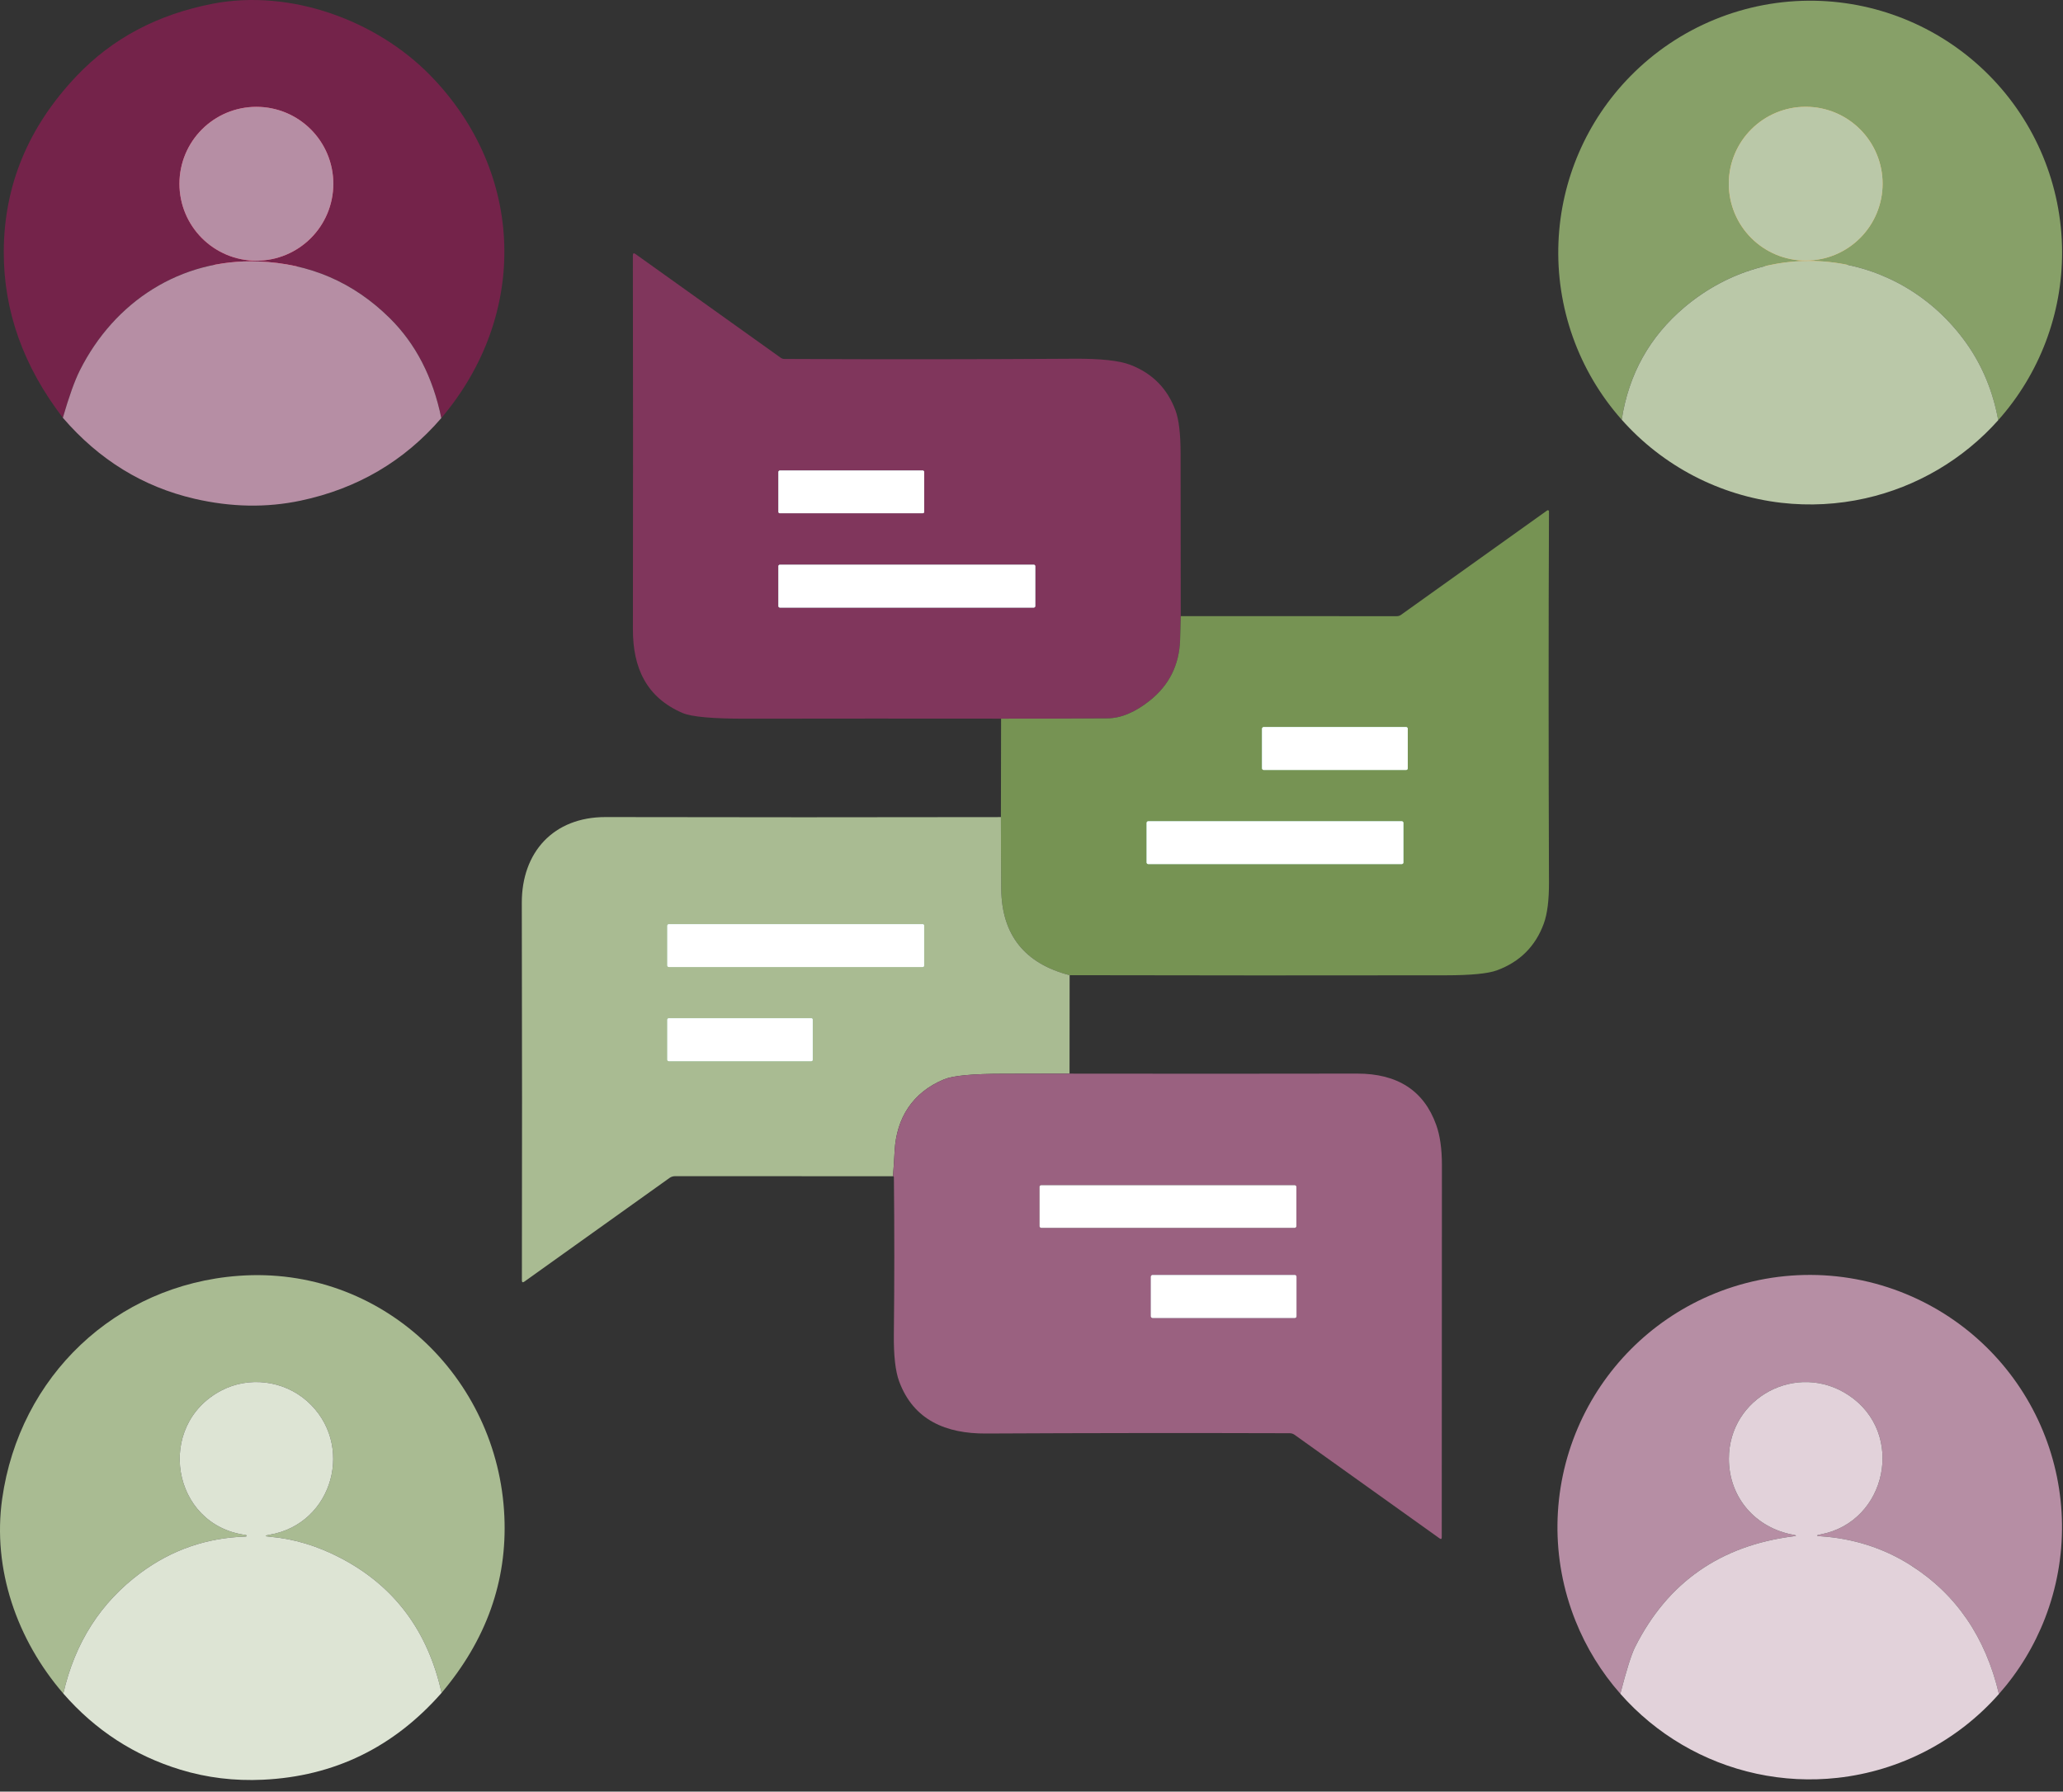
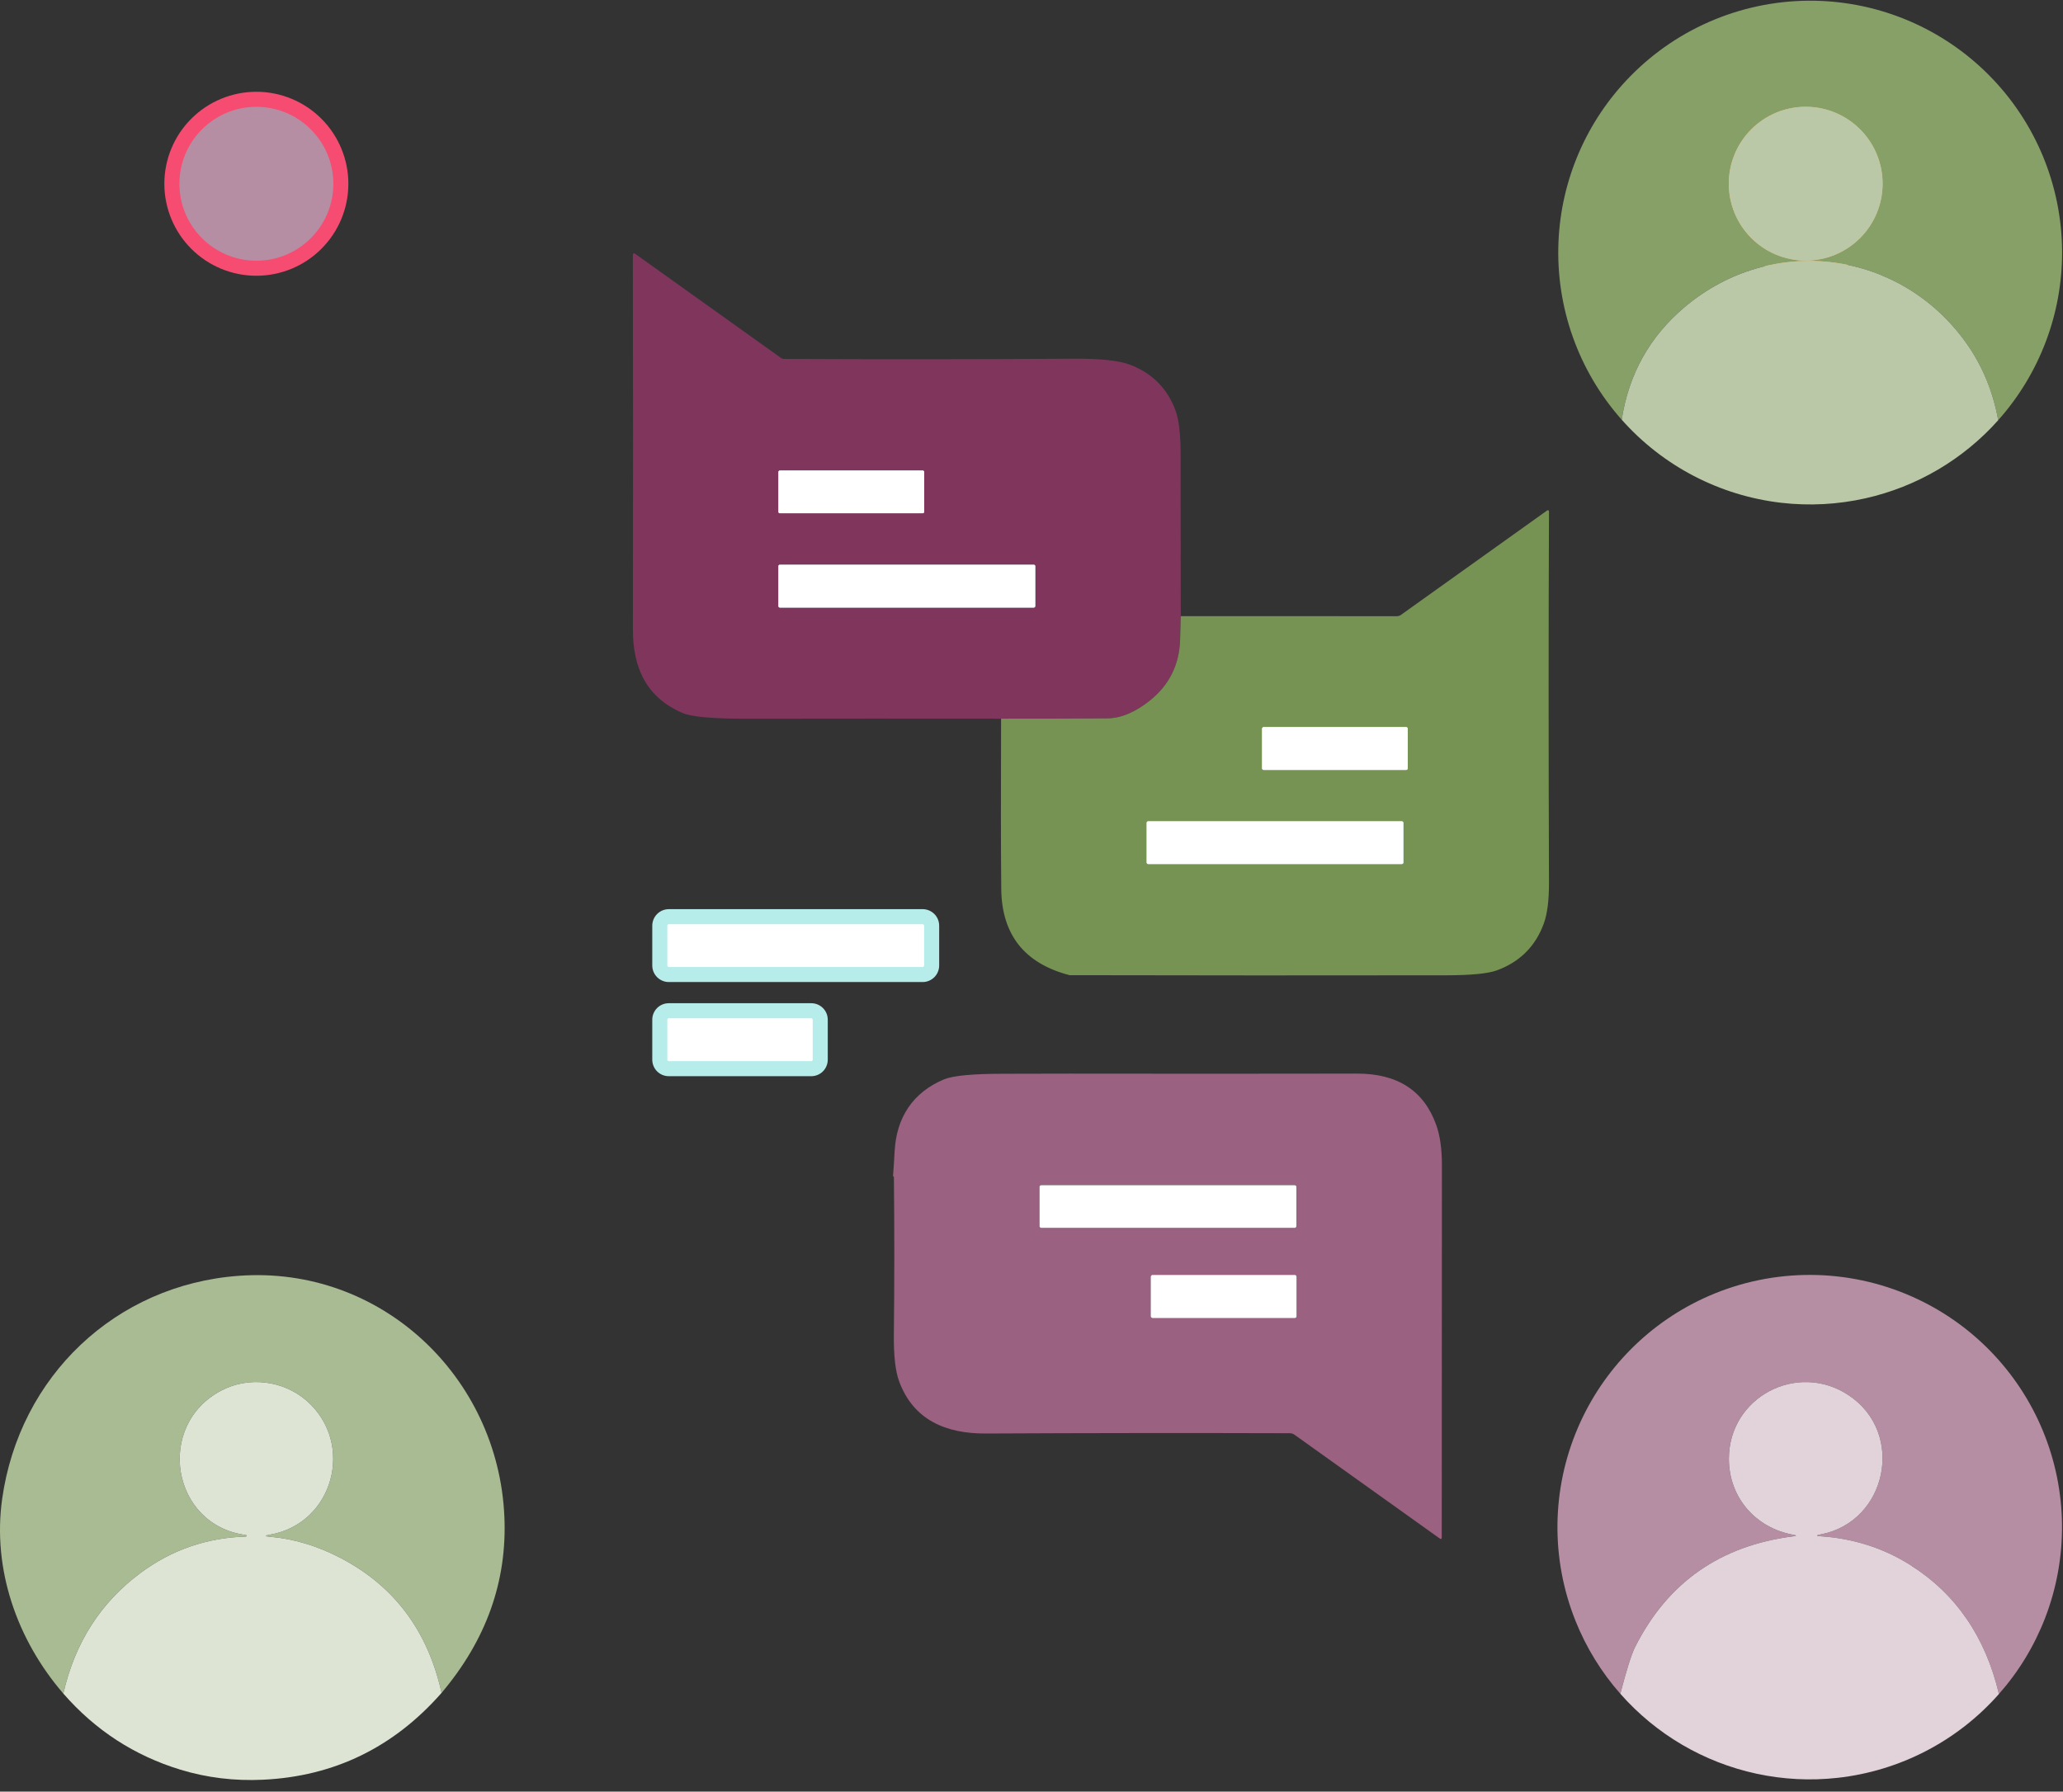
<svg xmlns="http://www.w3.org/2000/svg" width="137" height="119" viewBox="0 0 137 119" fill="none">
  <rect x="0" y="0" width="137" height="119" fill="#333333" stroke="none" />
  <path d="M22.134 12.206C22.134 10.851 21.595 9.551 20.637 8.593C19.679 7.635 18.379 7.096 17.024 7.096C15.669 7.096 14.369 7.635 13.411 8.593C12.452 9.551 11.914 10.851 11.914 12.206C11.914 13.561 12.452 14.861 13.411 15.819C13.885 16.294 14.448 16.67 15.068 16.927C15.688 17.184 16.353 17.316 17.024 17.316C18.379 17.316 19.679 16.777 20.637 15.819C21.595 14.861 22.134 13.561 22.134 12.206Z" stroke="#F64C71" stroke-width="2" />
  <path d="M125.019 12.2C125.019 10.846 124.481 9.547 123.523 8.589C122.565 7.631 121.266 7.093 119.912 7.093C118.557 7.093 117.258 7.631 116.3 8.589C115.343 9.547 114.805 10.846 114.805 12.2C114.805 13.555 115.343 14.854 116.3 15.812C117.258 16.769 118.557 17.307 119.912 17.307C121.266 17.307 122.565 16.769 123.523 15.812C124.481 14.854 125.019 13.555 125.019 12.2Z" stroke="#FCB968" stroke-width="2" />
  <path fill-rule="evenodd" clip-rule="evenodd" d="M51.788 30.255C51.644 30.255 51.502 30.283 51.369 30.338C51.236 30.393 51.115 30.474 51.014 30.575C50.912 30.677 50.832 30.797 50.777 30.93C50.722 31.063 50.693 31.205 50.693 31.349V33.997C50.693 34.287 50.809 34.566 51.014 34.771C51.219 34.976 51.497 35.091 51.788 35.091H61.275C61.565 35.091 61.843 34.976 62.048 34.771C62.254 34.566 62.369 34.287 62.369 33.997V31.349C62.369 31.205 62.341 31.063 62.286 30.93C62.231 30.797 62.15 30.677 62.048 30.575C61.947 30.474 61.826 30.393 61.693 30.338C61.561 30.283 61.418 30.255 61.275 30.255H51.788ZM52.693 33.091V32.255H60.369V33.091H52.693ZM51.785 36.511C51.495 36.511 51.218 36.626 51.013 36.831C50.808 37.035 50.693 37.313 50.693 37.602V40.261C50.693 40.551 50.808 40.828 51.013 41.033C51.218 41.238 51.495 41.353 51.785 41.353H68.655C68.944 41.353 69.222 41.238 69.427 41.033C69.631 40.828 69.746 40.551 69.746 40.261V37.602C69.746 37.313 69.631 37.035 69.427 36.831C69.222 36.626 68.944 36.511 68.655 36.511H51.785ZM52.693 39.353V38.511H67.746V39.353H52.693ZM83.496 47.378C83.631 47.322 83.776 47.294 83.922 47.294H93.375C93.67 47.294 93.952 47.411 94.161 47.619C94.369 47.828 94.486 48.11 94.486 48.405V51.03C94.486 51.325 94.369 51.608 94.161 51.816C93.952 52.024 93.67 52.141 93.375 52.141H83.922C83.776 52.141 83.631 52.113 83.496 52.057C83.362 52.001 83.239 51.919 83.136 51.816C83.033 51.713 82.951 51.59 82.895 51.456C82.839 51.321 82.811 51.176 82.811 51.03V48.405C82.811 48.259 82.839 48.114 82.895 47.98C82.951 47.845 83.033 47.722 83.136 47.619C83.239 47.516 83.362 47.434 83.496 47.378ZM84.811 49.294V50.141H92.486V49.294H84.811ZM76.246 53.553C75.955 53.553 75.675 53.669 75.469 53.875C75.262 54.081 75.147 54.361 75.147 54.653V57.289C75.147 57.581 75.262 57.861 75.469 58.067C75.675 58.273 75.955 58.389 76.246 58.389H93.094C93.386 58.389 93.666 58.273 93.872 58.067C94.078 57.861 94.194 57.581 94.194 57.289V54.653C94.194 54.361 94.078 54.081 93.872 53.875C93.665 53.669 93.386 53.553 93.094 53.553H76.246ZM77.147 56.389V55.553H92.194V56.389H77.147ZM43.639 60.708C43.845 60.502 44.125 60.386 44.416 60.386H61.27C61.561 60.386 61.841 60.502 62.047 60.708C62.254 60.914 62.369 61.194 62.369 61.486V64.128C62.369 64.42 62.254 64.7 62.047 64.906C61.841 65.112 61.561 65.228 61.27 65.228H44.416C44.125 65.228 43.845 65.112 43.639 64.906C43.432 64.7 43.316 64.42 43.316 64.128V61.486C43.316 61.194 43.432 60.914 43.639 60.708ZM45.316 62.386V63.228H60.369V62.386H45.316ZM44.411 66.634C44.121 66.634 43.842 66.749 43.637 66.954C43.432 67.159 43.316 67.438 43.316 67.728V70.387C43.316 70.531 43.345 70.673 43.4 70.806C43.455 70.939 43.535 71.059 43.637 71.161C43.739 71.263 43.859 71.343 43.992 71.398C44.125 71.453 44.267 71.481 44.411 71.481H53.875C54.019 71.481 54.161 71.453 54.294 71.398C54.427 71.343 54.548 71.263 54.649 71.161C54.751 71.059 54.831 70.939 54.886 70.806C54.941 70.673 54.97 70.531 54.97 70.387V67.728C54.97 67.438 54.855 67.16 54.649 66.954C54.444 66.749 54.166 66.634 53.875 66.634H44.411ZM45.316 69.481V68.634H52.97V69.481H45.316ZM76.532 83.695C76.24 83.695 75.96 83.811 75.753 84.018C75.546 84.225 75.43 84.505 75.43 84.798V87.429C75.43 87.722 75.546 88.002 75.753 88.209C75.959 88.415 76.24 88.532 76.532 88.532H85.992C86.136 88.532 86.28 88.503 86.413 88.448C86.548 88.392 86.669 88.311 86.771 88.209C86.874 88.106 86.955 87.985 87.01 87.851C87.066 87.717 87.094 87.574 87.094 87.429V84.798C87.094 84.653 87.066 84.51 87.01 84.376C86.955 84.242 86.874 84.121 86.771 84.018C86.669 83.916 86.548 83.835 86.413 83.779C86.279 83.724 86.136 83.695 85.992 83.695H76.532ZM77.43 86.532V85.695H85.094V86.532H77.43Z" fill="#B6ECEA" />
-   <path d="M29.307 27.768C28.747 25.045 27.605 22.832 25.882 21.129C23.475 18.75 20.569 17.495 17.164 17.366C12.01 17.169 7.6 20.019 5.299 24.61C4.962 25.282 4.587 26.328 4.175 27.749C1.545 24.324 0.237 20.644 0.25 16.708C0.265 12.315 1.877 8.427 5.088 5.045C7.453 2.553 10.469 0.953 14.136 0.246C19.299 -0.748 25.008 1.354 28.577 5.009C34.867 11.451 35.136 20.888 29.307 27.768ZM22.135 12.206C22.135 10.851 21.597 9.551 20.639 8.593C19.68 7.634 18.381 7.096 17.026 7.096C15.67 7.096 14.371 7.634 13.412 8.593C12.454 9.551 11.916 10.851 11.916 12.206C11.916 13.561 12.454 14.861 13.412 15.819C13.887 16.294 14.45 16.67 15.07 16.927C15.69 17.184 16.355 17.316 17.026 17.316C18.381 17.316 19.68 16.777 20.639 15.819C21.597 14.861 22.135 13.561 22.135 12.206Z" fill="#74234A" />
  <path d="M132.696 27.91C132.352 26.006 131.65 24.305 130.59 22.806C126.201 16.619 117.697 15.476 111.86 20.408C109.547 22.364 108.159 24.853 107.694 27.877C104.822 24.64 103.317 20.413 103.495 16.086C103.664 11.954 105.36 8.031 108.255 5.076C109.848 3.448 111.757 2.162 113.865 1.298C115.972 0.434 118.234 0.009 120.512 0.049C124.867 0.127 129.019 1.902 132.086 4.995C135.179 8.111 136.922 12.319 136.94 16.711C136.956 20.839 135.445 24.828 132.696 27.91ZM125.019 12.2C125.019 10.846 124.481 9.547 123.523 8.589C122.566 7.631 121.267 7.093 119.912 7.093C118.558 7.093 117.259 7.631 116.301 8.589C115.343 9.547 114.805 10.846 114.805 12.2C114.805 13.555 115.343 14.854 116.301 15.812C117.259 16.769 118.558 17.307 119.912 17.307C121.267 17.307 122.566 16.769 123.523 15.812C124.481 14.854 125.019 13.555 125.019 12.2Z" fill="#87A068" />
  <path d="M17.026 17.316C19.848 17.316 22.136 15.028 22.136 12.206C22.136 9.384 19.848 7.096 17.026 7.096C14.204 7.096 11.916 9.384 11.916 12.206C11.916 15.028 14.204 17.316 17.026 17.316Z" fill="#B68EA4" />
  <path d="M119.914 17.307C122.734 17.307 125.021 15.021 125.021 12.2C125.021 9.38 122.734 7.093 119.914 7.093C117.093 7.093 114.807 9.38 114.807 12.2C114.807 15.021 117.093 17.307 119.914 17.307Z" fill="#BAC8A8" />
  <path d="M78.412 40.925C78.401 41.461 78.386 41.993 78.368 42.521C78.308 44.175 77.64 45.512 76.361 46.531C75.382 47.312 74.44 47.706 73.535 47.714C71.186 47.73 68.834 47.737 66.48 47.733C60.84 47.726 55.192 47.727 49.535 47.736C47.328 47.74 45.924 47.613 45.325 47.356C42.921 46.323 42.025 44.352 42.03 41.796C42.043 33.101 42.042 24.825 42.027 16.966C42.027 16.82 42.087 16.789 42.205 16.875L51.85 23.766C51.92 23.814 51.997 23.839 52.08 23.841C58.494 23.873 64.915 23.868 71.343 23.827C73.095 23.816 74.336 23.951 75.065 24.233C76.525 24.795 77.525 25.807 78.065 27.269C78.289 27.878 78.401 28.832 78.401 30.131C78.401 33.735 78.405 37.333 78.412 40.925ZM61.37 31.349C61.37 31.337 61.368 31.324 61.363 31.313C61.358 31.302 61.351 31.291 61.343 31.282C61.334 31.273 61.323 31.267 61.312 31.262C61.3 31.257 61.288 31.255 61.276 31.255H51.789C51.777 31.255 51.764 31.257 51.753 31.262C51.741 31.267 51.731 31.273 51.722 31.282C51.714 31.291 51.706 31.302 51.702 31.313C51.697 31.324 51.695 31.337 51.695 31.349V33.997C51.695 34.022 51.705 34.046 51.722 34.064C51.74 34.081 51.764 34.091 51.789 34.091H61.276C61.301 34.091 61.325 34.081 61.343 34.064C61.36 34.046 61.37 34.022 61.37 33.997V31.349ZM68.748 37.602C68.748 37.578 68.738 37.555 68.721 37.538C68.704 37.52 68.68 37.511 68.656 37.511H51.786C51.762 37.511 51.739 37.52 51.721 37.538C51.704 37.555 51.695 37.578 51.695 37.602V40.261C51.695 40.286 51.704 40.309 51.721 40.326C51.739 40.343 51.762 40.353 51.786 40.353H68.656C68.68 40.353 68.704 40.343 68.721 40.326C68.738 40.309 68.748 40.286 68.748 40.261V37.602Z" fill="#80365C" />
  <path d="M132.698 27.91C130.371 30.52 127.284 32.335 123.871 33.1C122.045 33.51 120.162 33.61 118.301 33.397C114.206 32.925 110.43 30.96 107.695 27.877C108.16 24.853 109.548 22.363 111.861 20.408C117.698 15.476 126.203 16.619 130.591 22.806C131.651 24.305 132.353 26.006 132.698 27.91Z" fill="#BAC8A8" />
-   <path d="M29.306 27.769C26.844 30.629 23.73 32.457 19.967 33.253C17.702 33.732 15.353 33.691 12.92 33.128C9.493 32.334 6.577 30.541 4.174 27.749C4.586 26.328 4.961 25.282 5.298 24.61C7.599 20.019 12.009 17.169 17.163 17.366C20.568 17.495 23.474 18.75 25.881 21.13C27.604 22.832 28.746 25.045 29.306 27.769Z" fill="#B68EA4" />
  <path d="M61.276 31.255H51.79C51.738 31.255 51.695 31.297 51.695 31.349V33.997C51.695 34.049 51.738 34.091 51.79 34.091H61.276C61.329 34.091 61.371 34.049 61.371 33.997V31.349C61.371 31.297 61.329 31.255 61.276 31.255Z" fill="white" />
  <path d="M71.032 64.772C68.034 63.995 66.521 62.083 66.491 59.035C66.476 57.431 66.469 55.843 66.469 54.272L66.48 47.733C68.834 47.737 71.185 47.73 73.535 47.714C74.44 47.706 75.382 47.312 76.361 46.531C77.639 45.511 78.308 44.175 78.368 42.52C78.386 41.993 78.401 41.461 78.412 40.925L92.762 40.927C92.863 40.927 92.956 40.898 93.039 40.838L102.748 33.902C102.759 33.895 102.773 33.89 102.786 33.889C102.8 33.888 102.813 33.891 102.825 33.897C102.837 33.903 102.847 33.912 102.854 33.923C102.861 33.934 102.865 33.947 102.865 33.961C102.833 41.543 102.833 49.755 102.865 58.596C102.87 59.786 102.755 60.704 102.518 61.35C101.966 62.856 100.93 63.889 99.409 64.45C98.815 64.668 97.686 64.778 96.023 64.78C87.687 64.793 79.357 64.79 71.032 64.772ZM93.486 48.405C93.486 48.375 93.474 48.347 93.454 48.326C93.433 48.305 93.404 48.294 93.375 48.294H83.921C83.907 48.294 83.892 48.296 83.879 48.302C83.865 48.308 83.853 48.316 83.843 48.326C83.833 48.336 83.825 48.349 83.819 48.362C83.813 48.376 83.81 48.39 83.81 48.405V51.03C83.81 51.045 83.813 51.059 83.819 51.073C83.825 51.086 83.833 51.099 83.843 51.109C83.853 51.119 83.865 51.127 83.879 51.133C83.892 51.138 83.907 51.141 83.921 51.141H93.375C93.404 51.141 93.433 51.13 93.454 51.109C93.474 51.088 93.486 51.06 93.486 51.03V48.405ZM93.195 54.652C93.195 54.626 93.184 54.6 93.165 54.582C93.147 54.563 93.121 54.552 93.095 54.552H76.247C76.221 54.552 76.195 54.563 76.176 54.582C76.158 54.6 76.147 54.626 76.147 54.652V57.289C76.147 57.316 76.158 57.341 76.176 57.36C76.195 57.379 76.221 57.389 76.247 57.389H93.095C93.121 57.389 93.147 57.379 93.165 57.36C93.184 57.341 93.195 57.316 93.195 57.289V54.652Z" fill="#769353" />
  <path d="M68.657 37.511H51.787C51.736 37.511 51.695 37.552 51.695 37.602V40.261C51.695 40.312 51.736 40.353 51.787 40.353H68.657C68.707 40.353 68.748 40.312 68.748 40.261V37.602C68.748 37.552 68.707 37.511 68.657 37.511Z" fill="white" />
  <path d="M93.375 48.294H83.922C83.86 48.294 83.811 48.343 83.811 48.405V51.03C83.811 51.092 83.86 51.141 83.922 51.141H93.375C93.436 51.141 93.486 51.092 93.486 51.03V48.405C93.486 48.343 93.436 48.294 93.375 48.294Z" fill="white" />
-   <path d="M66.469 54.272C66.469 55.843 66.476 57.431 66.491 59.035C66.52 62.083 68.034 63.995 71.032 64.772L71.026 71.311C69.562 71.317 68.099 71.32 66.635 71.32C64.602 71.32 63.286 71.444 62.688 71.692C60.604 72.561 59.53 74.251 59.41 76.452C59.381 77.009 59.345 77.567 59.302 78.126L44.83 78.123C44.693 78.123 44.569 78.162 44.458 78.242L34.822 85.125C34.712 85.203 34.658 85.174 34.658 85.039C34.673 77.397 34.671 69.04 34.652 59.968C34.644 56.618 36.745 54.261 40.228 54.27C48.957 54.288 57.703 54.289 66.469 54.272ZM61.37 61.486C61.37 61.459 61.359 61.434 61.341 61.415C61.322 61.397 61.296 61.386 61.27 61.386H44.417C44.39 61.386 44.365 61.397 44.346 61.415C44.327 61.434 44.317 61.459 44.317 61.486V64.128C44.317 64.155 44.327 64.18 44.346 64.199C44.365 64.218 44.39 64.228 44.417 64.228H61.27C61.296 64.228 61.322 64.218 61.341 64.199C61.359 64.18 61.37 64.155 61.37 64.128V61.486ZM53.97 67.728C53.97 67.703 53.96 67.679 53.943 67.662C53.925 67.644 53.901 67.634 53.876 67.634H44.411C44.386 67.634 44.362 67.644 44.344 67.662C44.327 67.679 44.317 67.703 44.317 67.728V70.387C44.317 70.4 44.319 70.412 44.324 70.423C44.329 70.435 44.336 70.445 44.344 70.454C44.353 70.463 44.364 70.47 44.375 70.474C44.387 70.479 44.399 70.482 44.411 70.482H53.876C53.888 70.482 53.901 70.479 53.912 70.474C53.923 70.47 53.934 70.463 53.943 70.454C53.951 70.445 53.958 70.435 53.963 70.423C53.968 70.412 53.97 70.4 53.97 70.387V67.728Z" fill="#A9BB92" />
  <path d="M93.094 54.553H76.246C76.191 54.553 76.147 54.597 76.147 54.652V57.289C76.147 57.344 76.191 57.389 76.246 57.389H93.094C93.149 57.389 93.194 57.344 93.194 57.289V54.652C93.194 54.597 93.149 54.553 93.094 54.553Z" fill="white" />
  <path d="M61.27 61.386H44.416C44.361 61.386 44.316 61.431 44.316 61.486V64.128C44.316 64.183 44.361 64.228 44.416 64.228H61.27C61.325 64.228 61.369 64.183 61.369 64.128V61.486C61.369 61.431 61.325 61.386 61.27 61.386Z" fill="white" />
  <path d="M53.875 67.634H44.411C44.359 67.634 44.316 67.676 44.316 67.728V70.387C44.316 70.439 44.359 70.481 44.411 70.481H53.875C53.928 70.481 53.97 70.439 53.97 70.387V67.728C53.97 67.676 53.928 67.634 53.875 67.634Z" fill="white" />
  <path d="M71.028 71.311C77.393 71.321 83.756 71.32 90.118 71.309C92.805 71.305 94.556 72.437 95.372 74.706C95.629 75.415 95.757 76.312 95.755 77.398C95.748 85.973 95.744 94.209 95.744 102.106C95.744 102.225 95.696 102.25 95.6 102.181L85.971 95.3C85.873 95.23 85.764 95.195 85.644 95.195C78.908 95.175 72.181 95.181 65.463 95.215C62.829 95.228 60.666 94.332 59.712 91.756C59.46 91.075 59.343 90.032 59.359 88.628C59.398 85.218 59.399 81.739 59.362 78.192C59.362 78.175 59.356 78.161 59.345 78.15C59.292 78.097 59.278 78.088 59.304 78.125C59.346 77.567 59.382 77.009 59.412 76.452C59.531 74.251 60.605 72.56 62.69 71.692C63.288 71.444 64.603 71.32 66.637 71.32C68.1 71.32 69.564 71.317 71.028 71.311ZM86.093 78.833C86.093 78.818 86.09 78.803 86.085 78.79C86.079 78.776 86.071 78.763 86.06 78.753C86.049 78.742 86.037 78.734 86.023 78.728C86.009 78.722 85.995 78.719 85.98 78.719H69.149C69.134 78.719 69.119 78.722 69.105 78.728C69.091 78.734 69.079 78.742 69.068 78.753C69.058 78.763 69.049 78.776 69.043 78.79C69.038 78.803 69.035 78.818 69.035 78.833V81.442C69.035 81.457 69.038 81.472 69.043 81.486C69.049 81.499 69.058 81.512 69.068 81.523C69.079 81.533 69.091 81.542 69.105 81.547C69.119 81.553 69.134 81.556 69.149 81.556H85.98C85.995 81.556 86.009 81.553 86.023 81.547C86.037 81.542 86.049 81.533 86.06 81.523C86.071 81.512 86.079 81.499 86.085 81.486C86.09 81.472 86.093 81.457 86.093 81.442V78.833ZM86.096 84.798C86.096 84.784 86.094 84.771 86.088 84.758C86.083 84.746 86.076 84.735 86.066 84.725C86.056 84.716 86.045 84.708 86.033 84.703C86.02 84.698 86.007 84.695 85.993 84.695H76.534C76.507 84.695 76.481 84.706 76.462 84.725C76.442 84.745 76.432 84.771 76.432 84.798V87.429C76.432 87.456 76.442 87.482 76.462 87.502C76.481 87.521 76.507 87.532 76.534 87.532H85.993C86.007 87.532 86.02 87.529 86.033 87.524C86.045 87.519 86.056 87.511 86.066 87.502C86.076 87.492 86.083 87.481 86.088 87.468C86.094 87.456 86.096 87.442 86.096 87.429V84.798Z" fill="#9A6180" />
  <path d="M85.978 78.719H69.147C69.084 78.719 69.033 78.77 69.033 78.833V81.442C69.033 81.505 69.084 81.556 69.147 81.556H85.978C86.041 81.556 86.092 81.505 86.092 81.442V78.833C86.092 78.77 86.041 78.719 85.978 78.719Z" fill="white" />
  <path d="M29.324 112.442C28.417 108.335 26.188 105.351 22.635 103.491C21.081 102.677 19.506 102.203 17.911 102.07C17.555 102.041 17.554 101.996 17.905 101.937C22.155 101.215 23.59 95.875 20.373 93.047C18.827 91.689 16.531 91.401 14.705 92.356C10.295 94.659 11.377 101.31 16.329 101.956C16.358 101.96 16.373 101.978 16.373 102.009C16.371 102.042 16.354 102.059 16.32 102.059C13.732 102.135 11.403 102.94 9.334 104.474C6.685 106.439 4.975 109.11 4.205 112.487C1.116 108.909 -0.513 104.21 0.144 99.553C1.291 91.418 7.666 85.342 15.851 84.74C25.294 84.043 33.09 91.445 33.495 100.738C33.684 105.025 32.294 108.927 29.324 112.442Z" fill="#A9BB92" />
  <path d="M85.992 84.695H76.532C76.476 84.695 76.43 84.741 76.43 84.798V87.429C76.43 87.486 76.476 87.532 76.532 87.532H85.992C86.048 87.532 86.094 87.486 86.094 87.429V84.798C86.094 84.741 86.048 84.695 85.992 84.695Z" fill="white" />
-   <path d="M132.744 112.517C131.852 108.728 129.893 105.873 126.865 103.952C125.067 102.808 123.032 102.181 120.917 102.04C120.586 102.017 120.583 101.976 120.909 101.915C125.314 101.079 126.549 95.187 122.769 92.675C119.352 90.402 114.814 92.802 114.811 96.891C114.811 99.461 116.585 101.496 119.111 101.945C119.316 101.982 119.315 102.014 119.108 102.04C114.245 102.654 110.735 105.11 108.577 109.409C108.335 109.893 108.01 110.924 107.603 112.501C106.341 111.068 105.334 109.429 104.625 107.655C102.977 103.535 103.032 98.929 104.778 94.848C106.46 90.912 109.584 87.77 113.509 86.066C115.634 85.144 117.927 84.672 120.243 84.681C122.559 84.689 124.848 85.178 126.965 86.116C130.901 87.859 134.015 91.05 135.661 95.028C137.307 99.005 137.36 103.463 135.808 107.477C135.094 109.325 134.057 111.032 132.744 112.517Z" fill="#B68EA4" />
+   <path d="M132.744 112.517C131.852 108.728 129.893 105.873 126.865 103.952C125.067 102.808 123.032 102.181 120.917 102.04C120.586 102.017 120.583 101.976 120.909 101.915C125.314 101.079 126.549 95.187 122.769 92.675C119.352 90.402 114.814 92.802 114.811 96.891C114.811 99.461 116.585 101.496 119.111 101.945C119.316 101.982 119.315 102.014 119.108 102.04C114.245 102.654 110.735 105.11 108.577 109.409C108.335 109.893 108.01 110.924 107.603 112.501C106.341 111.068 105.334 109.429 104.625 107.655C102.977 103.535 103.032 98.929 104.778 94.848C106.46 90.912 109.584 87.77 113.509 86.066C115.634 85.144 117.927 84.672 120.243 84.681C122.559 84.689 124.848 85.178 126.965 86.116C130.901 87.859 134.015 91.05 135.661 95.028C137.307 99.005 137.36 103.463 135.808 107.477C135.094 109.325 134.057 111.032 132.744 112.517" fill="#B68EA4" />
  <path d="M29.324 112.442C26.143 116.063 22.192 117.986 17.47 118.21C15.569 118.301 13.741 118.079 11.985 117.544C8.923 116.609 6.329 114.924 4.205 112.487C4.975 109.11 6.685 106.439 9.334 104.474C11.403 102.94 13.732 102.135 16.32 102.059C16.354 102.059 16.371 102.042 16.373 102.009C16.373 101.978 16.358 101.96 16.329 101.956C11.377 101.31 10.295 94.659 14.705 92.356C16.531 91.401 18.827 91.689 20.373 93.047C23.59 95.875 22.155 101.215 17.905 101.937C17.554 101.996 17.555 102.04 17.911 102.07C19.506 102.203 21.081 102.677 22.635 103.491C26.188 105.351 28.417 108.334 29.324 112.442Z" fill="#DDE4D4" />
  <path d="M132.745 112.517C129.991 115.641 126.171 117.626 122.031 118.085C120.233 118.285 118.414 118.193 116.644 117.81C113.139 117.053 109.971 115.192 107.604 112.501C108.011 110.924 108.335 109.893 108.578 109.409C110.735 105.11 114.245 102.654 119.108 102.04C119.315 102.014 119.316 101.982 119.111 101.945C116.585 101.496 114.812 99.461 114.812 96.891C114.814 92.802 119.352 90.402 122.769 92.675C126.549 95.187 125.314 101.079 120.91 101.915C120.584 101.976 120.587 102.017 120.918 102.04C123.033 102.181 125.067 102.808 126.866 103.952C129.893 105.873 131.853 108.728 132.745 112.517Z" fill="#E2D2DA" />
</svg>